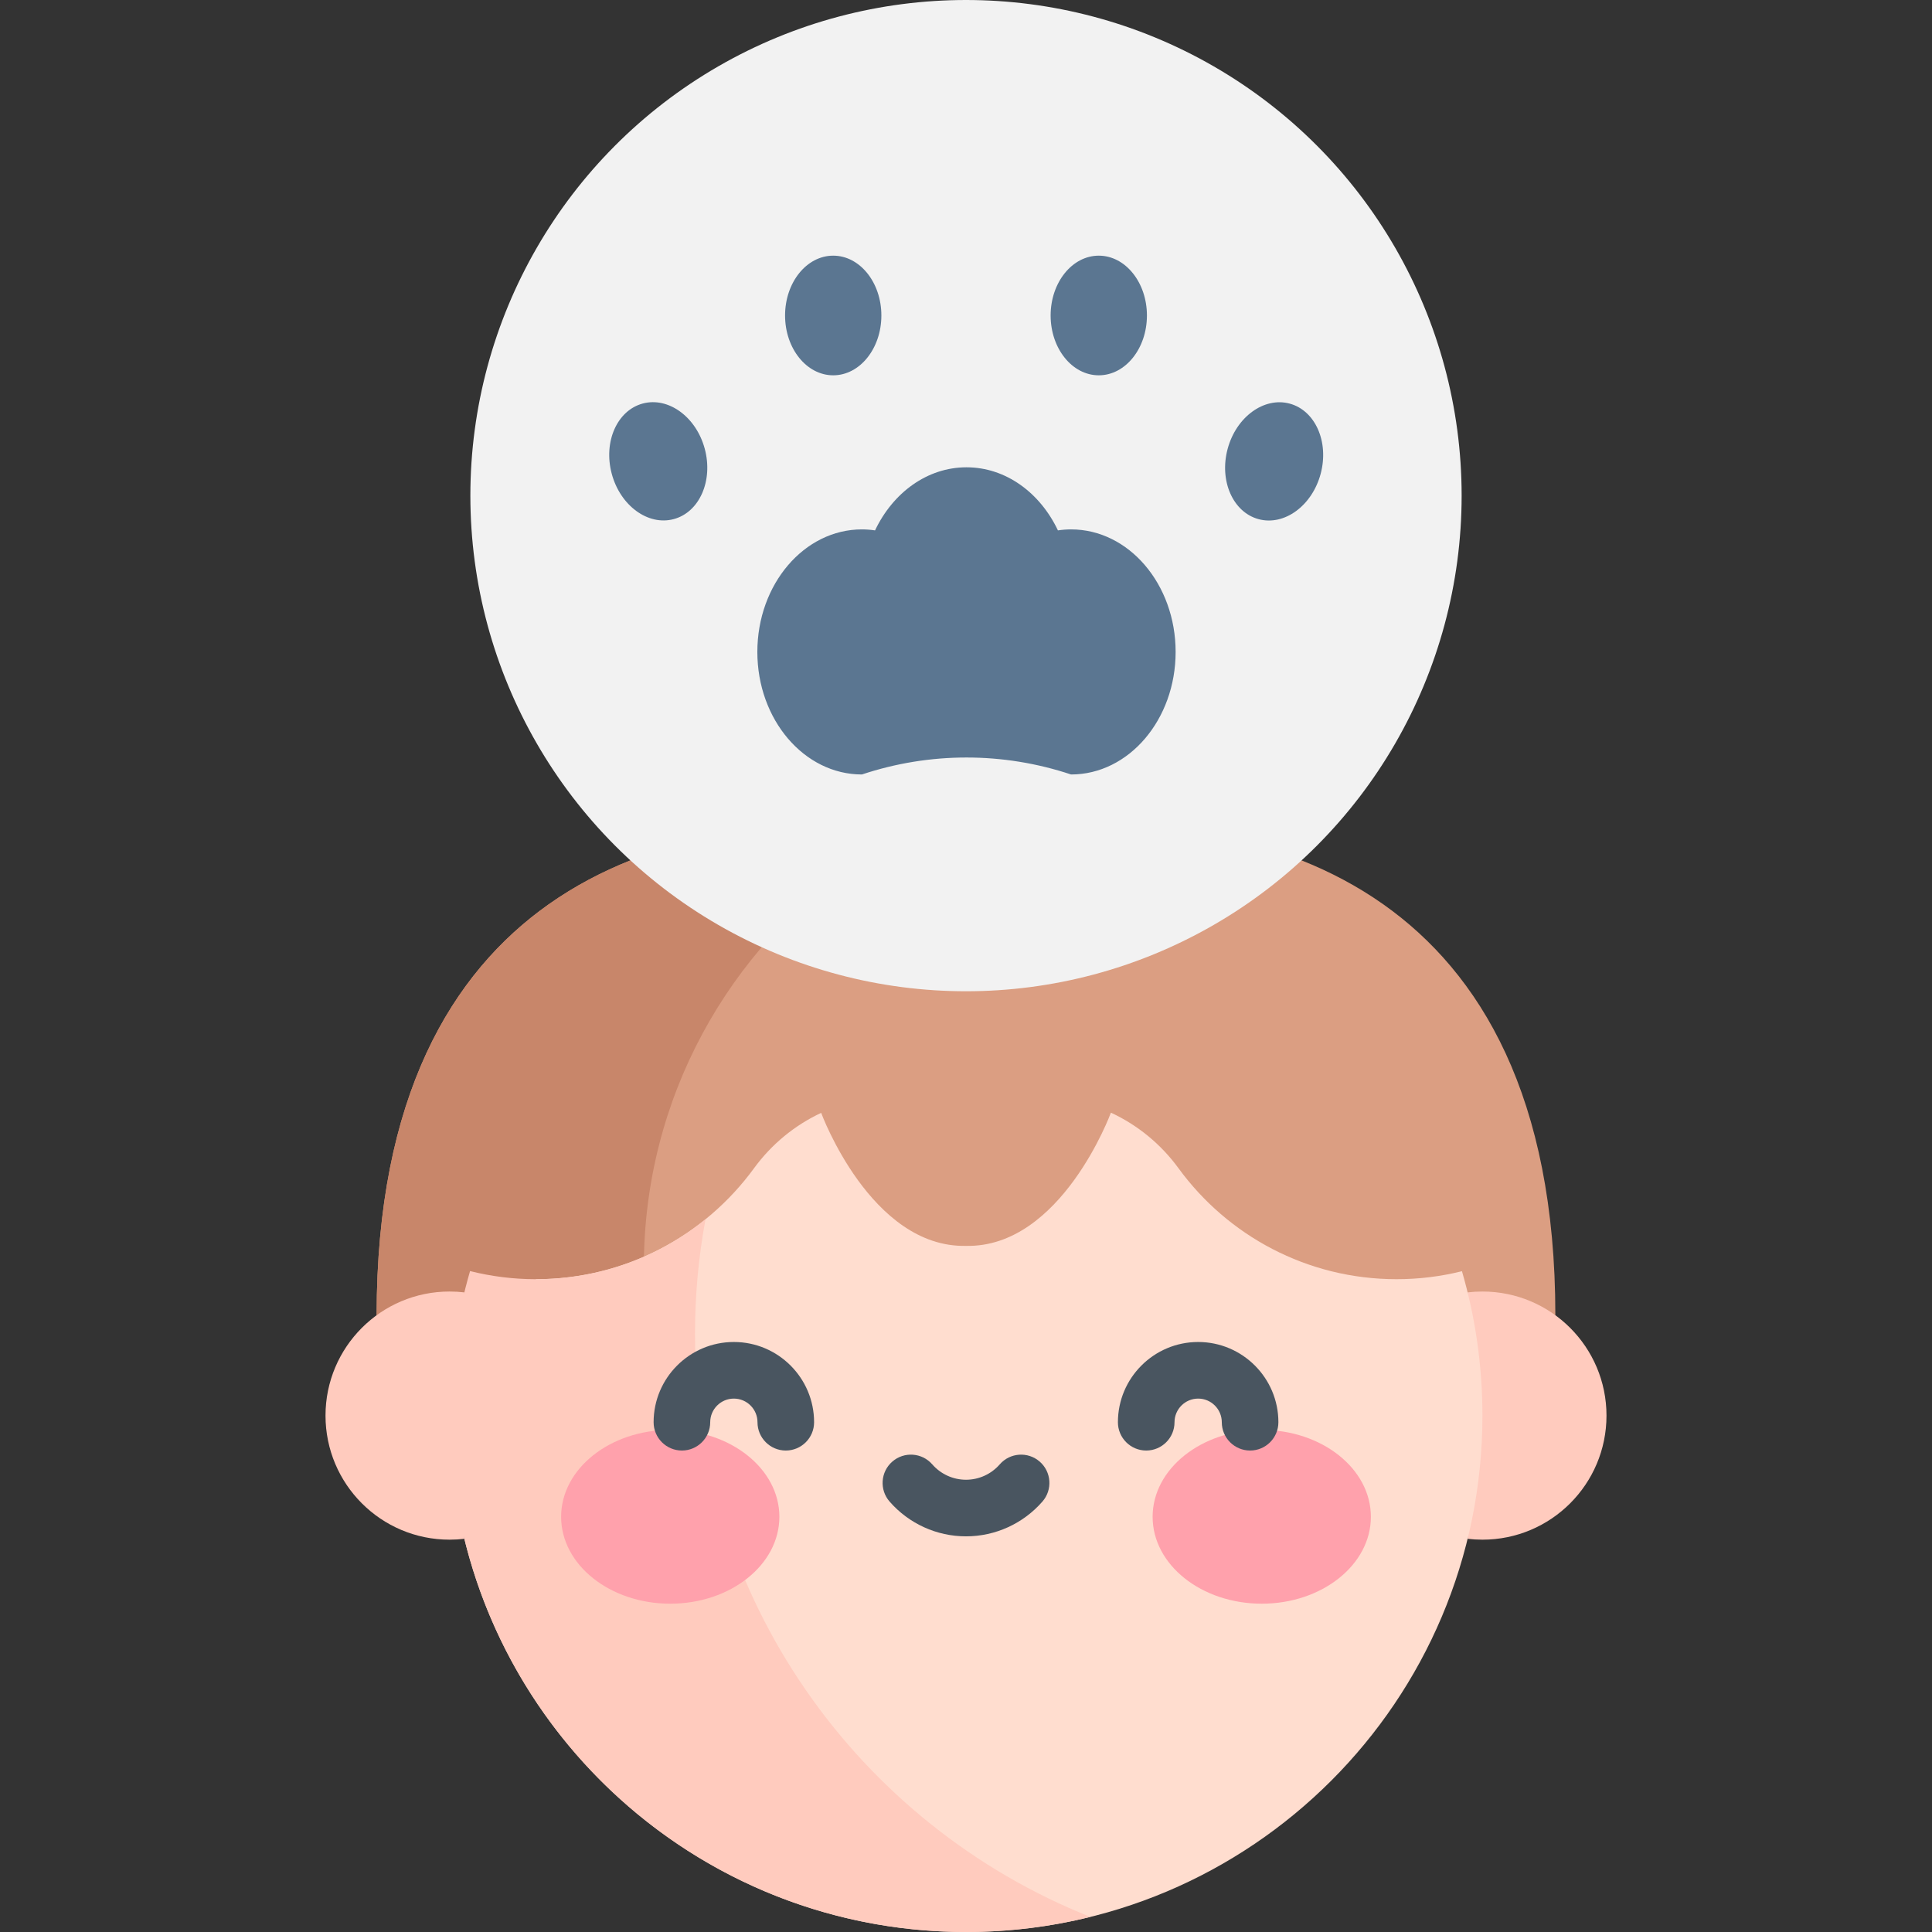
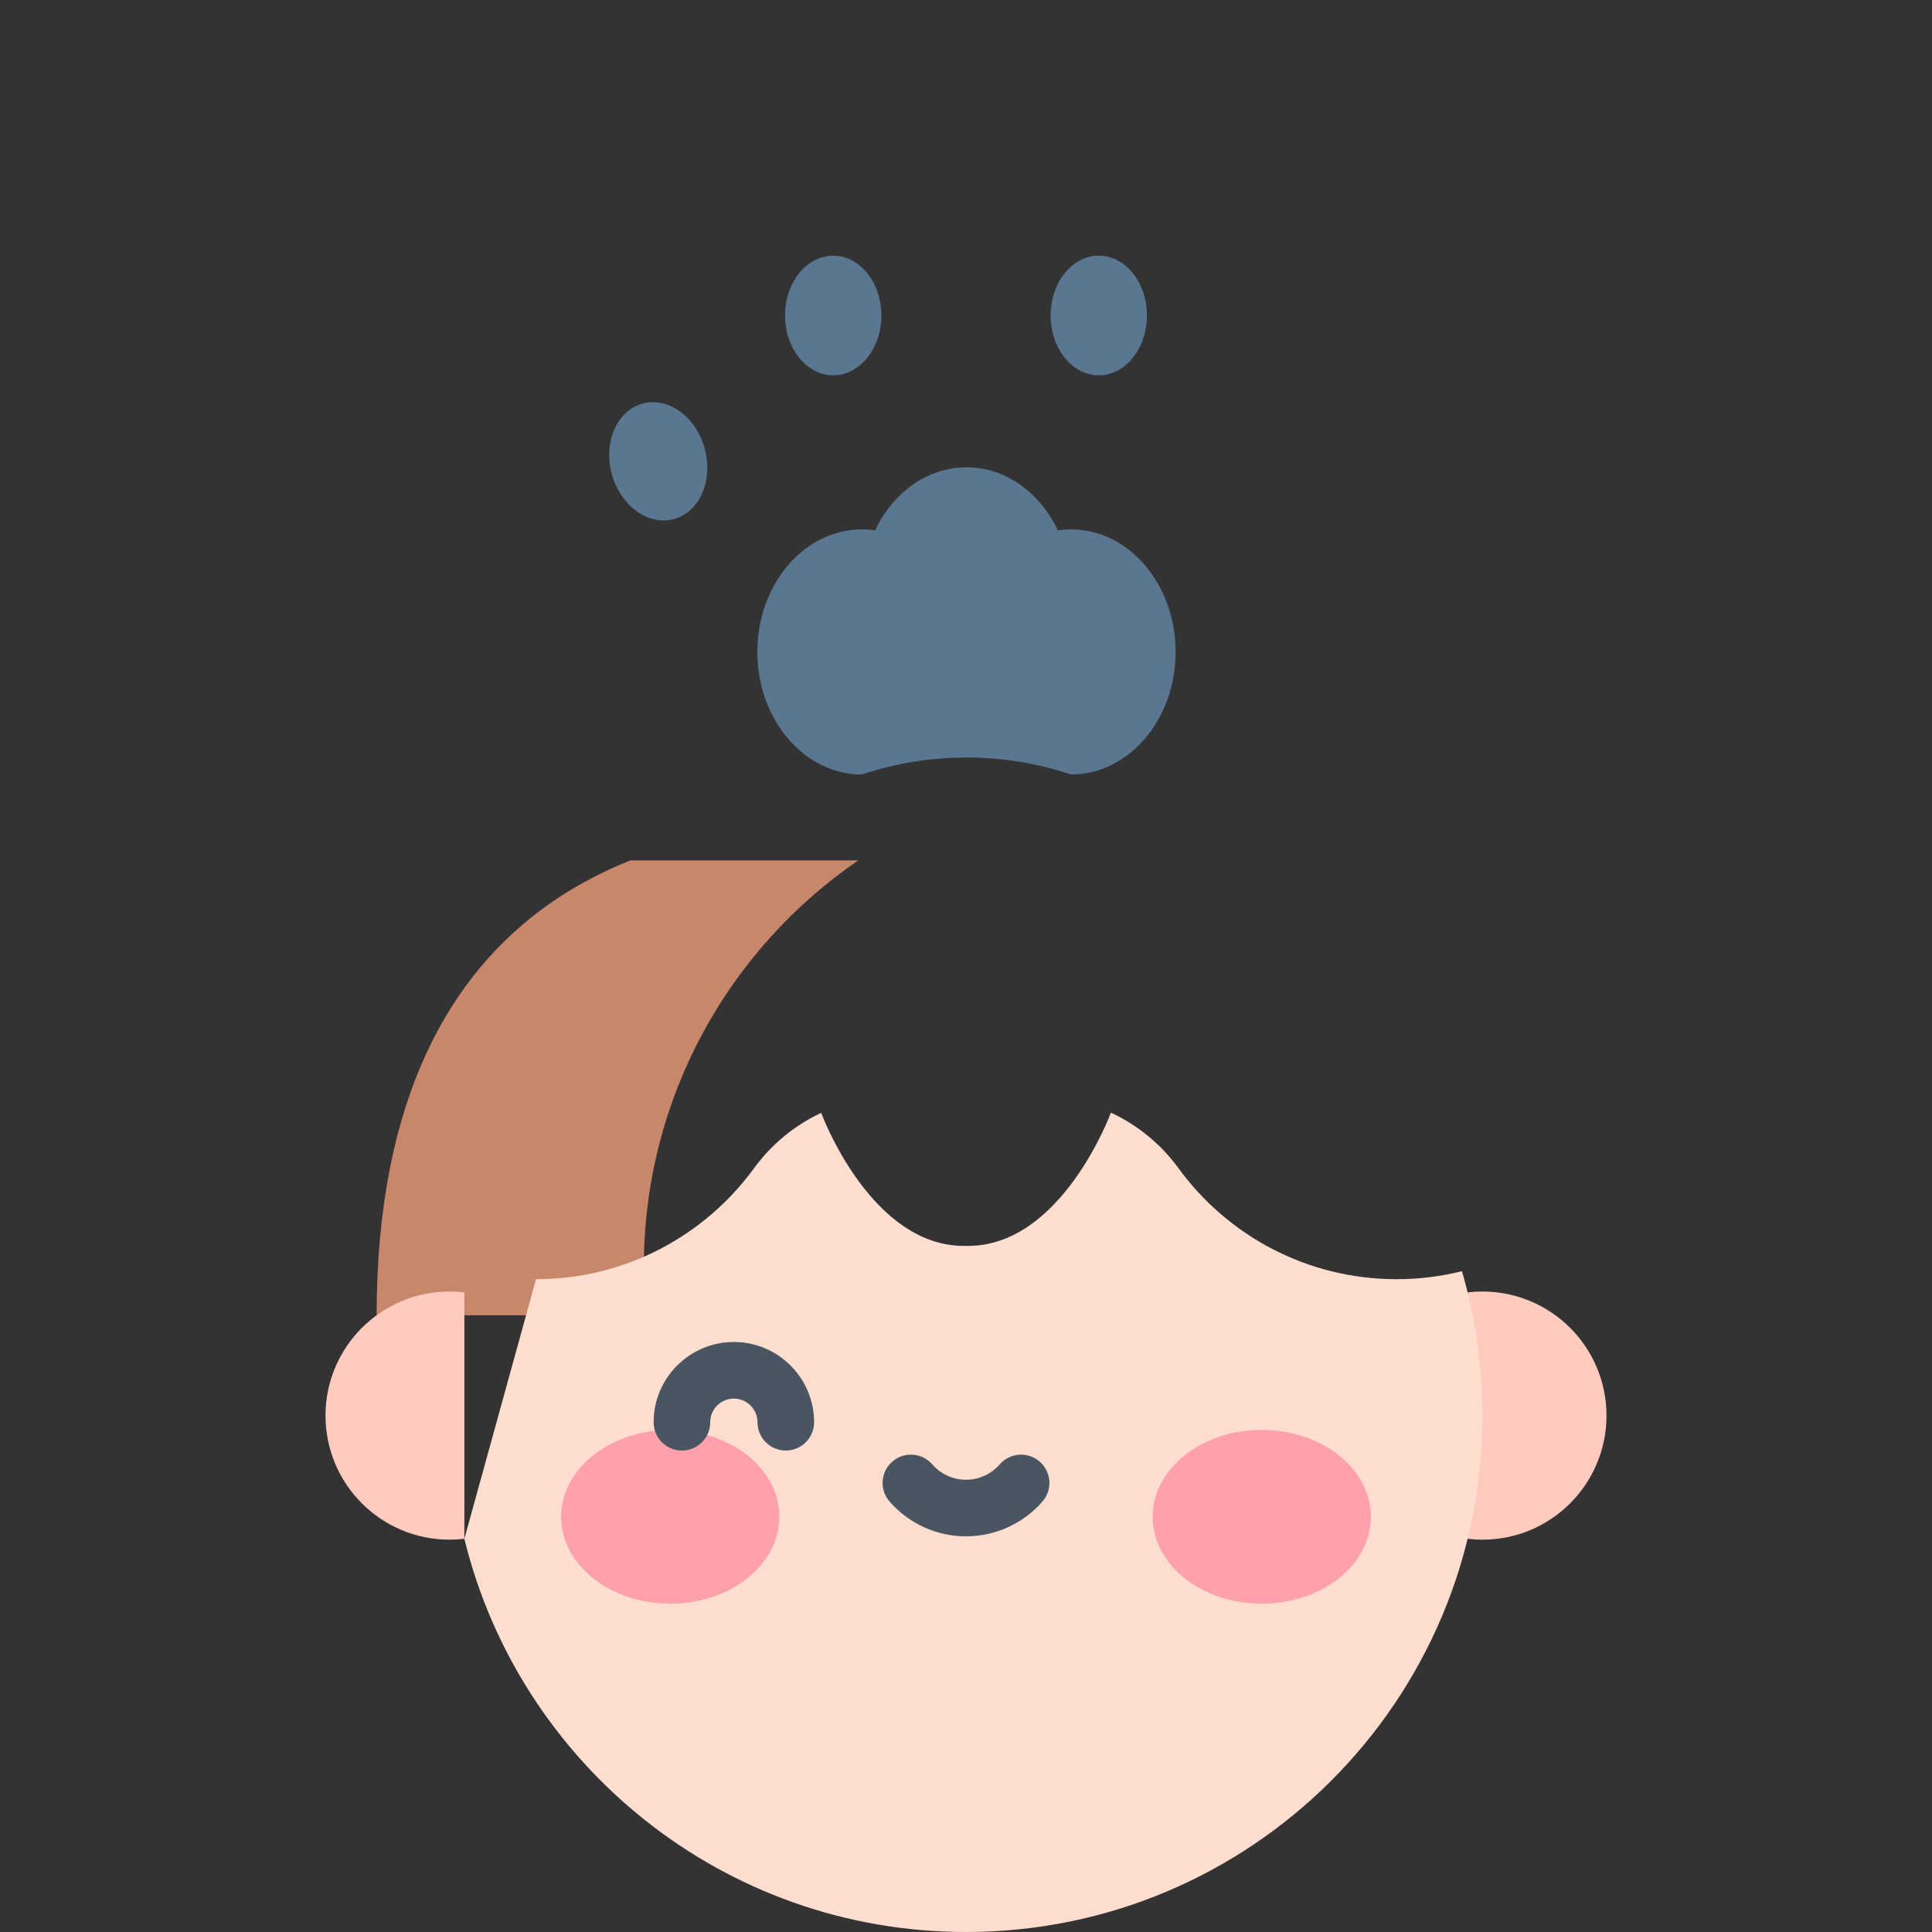
<svg xmlns="http://www.w3.org/2000/svg" width="1024" height="1024" id="Capa_1" enable-background="new 0 0 512 512" viewBox="0 0 512 512">
  <rect x="0" y="0" width="512" height="512" fill="#333333" stroke="none" />
  <g>
    <g>
-       <path d="m412.186 348.562h-312.372c0-58.051 19.944-90.79 45.586-108.9 6.902-4.873 14.216-8.684 21.665-11.651h177.871c7.448 2.967 14.762 6.778 21.665 11.651 25.64 18.11 45.585 50.849 45.585 108.9z" fill="#db9e82" />
      <path d="m170.629 335.736c0 4.327.206 8.612.618 12.826h-71.433c0-58.051 19.944-90.79 45.586-108.9 6.902-4.873 14.216-8.684 21.665-11.651h60.389c-34.316 23.508-56.825 62.984-56.825 107.725z" fill="#c8866a" />
      <g fill="#ffcbbe">
        <path d="m86.263 375.148c0 18.16 14.722 32.882 32.882 32.882 1.326 0 2.634-.078 3.919-.231v-65.301c-1.285-.153-2.593-.231-3.919-.231-18.16 0-32.882 14.721-32.882 32.881z" />
        <path d="m392.855 342.267c-1.326 0-2.634.079-3.919.231v65.301c1.285.153 2.593.231 3.919.231 18.16 0 32.882-14.722 32.882-32.882s-14.722-32.881-32.882-32.881z" />
      </g>
      <path d="m294.381 294.921s-13.141 35.767-38.381 35.252c-25.239.515-38.381-35.252-38.381-35.252-6.98 3.263-13.13 8.28-17.803 14.683-12.992 17.816-34.032 29.395-57.767 29.395l-18.988 68.801c14.642 59.817 68.608 104.2 132.939 104.2 75.583 0 136.858-61.267 136.858-136.85 0-13.285-1.892-26.123-5.424-38.27-5.554 1.389-11.36 2.119-17.337 2.119-23.743 0-44.775-11.579-57.775-29.395-4.689-6.431-10.87-11.464-17.888-14.726z" fill="#ffddcf" />
-       <path d="m288.966 508.003c-10.56 2.606-21.603 3.997-32.966 3.997-75.584 0-136.86-61.265-136.86-136.849 0-13.289 1.896-26.146 5.429-38.302 5.594 1.401 11.445 2.153 17.482 2.153 17.008 0 32.636-5.944 44.916-15.875-1.834 9.859-2.782 20.017-2.782 30.401.001 70.093 43.392 130.049 104.781 154.475z" fill="#ffcbbe" />
    </g>
-     <circle cx="256" cy="131.348" fill="#f2f2f2" r="131.348" />
    <g fill="#5b7691">
      <path d="m283.841 205.245c15.305 0 27.712-14.54 27.712-32.475s-12.407-32.475-27.712-32.475c-1.18 0-2.34.096-3.481.264-4.731-9.969-13.807-16.718-24.231-16.718-10.425 0-19.5 6.749-24.231 16.718-1.141-.168-2.301-.264-3.481-.264-15.305 0-27.712 14.54-27.712 32.475s12.407 32.475 27.712 32.475c17.988-5.996 37.436-5.996 55.424 0z" />
      <g>
        <ellipse cx="174.41" cy="122.275" rx="12.76" ry="15.854" transform="matrix(.966 -.259 .259 .966 -25.704 49.307)" />
        <ellipse cx="220.812" cy="83.607" rx="12.76" ry="15.854" />
      </g>
      <g>
-         <ellipse cx="337.59" cy="122.275" rx="15.854" ry="12.76" transform="matrix(.259 -.966 .966 .259 132.106 416.715)" />
        <ellipse cx="291.188" cy="83.607" rx="12.76" ry="15.854" />
      </g>
    </g>
    <g>
      <g>
        <ellipse cx="177.623" cy="401.967" fill="#ffa1ac" rx="28.919" ry="23.03" />
      </g>
      <g>
        <ellipse cx="334.377" cy="401.967" fill="#ffa1ac" rx="28.92" ry="23.03" />
      </g>
      <g>
        <g>
          <path d="m208.243 384.406c-4.142 0-7.5-3.358-7.5-7.5 0-3.455-2.811-6.265-6.265-6.265s-6.265 2.811-6.265 6.265c0 4.142-3.358 7.5-7.5 7.5s-7.5-3.358-7.5-7.5c0-11.726 9.54-21.265 21.265-21.265s21.265 9.54 21.265 21.265c0 4.142-3.358 7.5-7.5 7.5z" fill="#495560" />
        </g>
        <g>
-           <path d="m331.288 384.406c-4.142 0-7.5-3.358-7.5-7.5 0-3.455-2.811-6.265-6.265-6.265s-6.265 2.811-6.265 6.265c0 4.142-3.358 7.5-7.5 7.5s-7.5-3.358-7.5-7.5c0-11.726 9.54-21.265 21.265-21.265s21.265 9.54 21.265 21.265c0 4.142-3.358 7.5-7.5 7.5z" fill="#495560" />
-         </g>
+           </g>
        <g>
          <path d="m256 407.147c-7.763 0-15.146-3.362-20.255-9.225-2.721-3.123-2.396-7.86.727-10.582 3.123-2.721 7.86-2.396 10.582.727 2.259 2.593 5.521 4.08 8.947 4.08s6.688-1.487 8.947-4.08c2.721-3.123 7.458-3.447 10.582-.727 3.123 2.722 3.448 7.459.727 10.582-5.111 5.863-12.494 9.225-20.257 9.225z" fill="#495560" />
        </g>
      </g>
    </g>
  </g>
</svg>